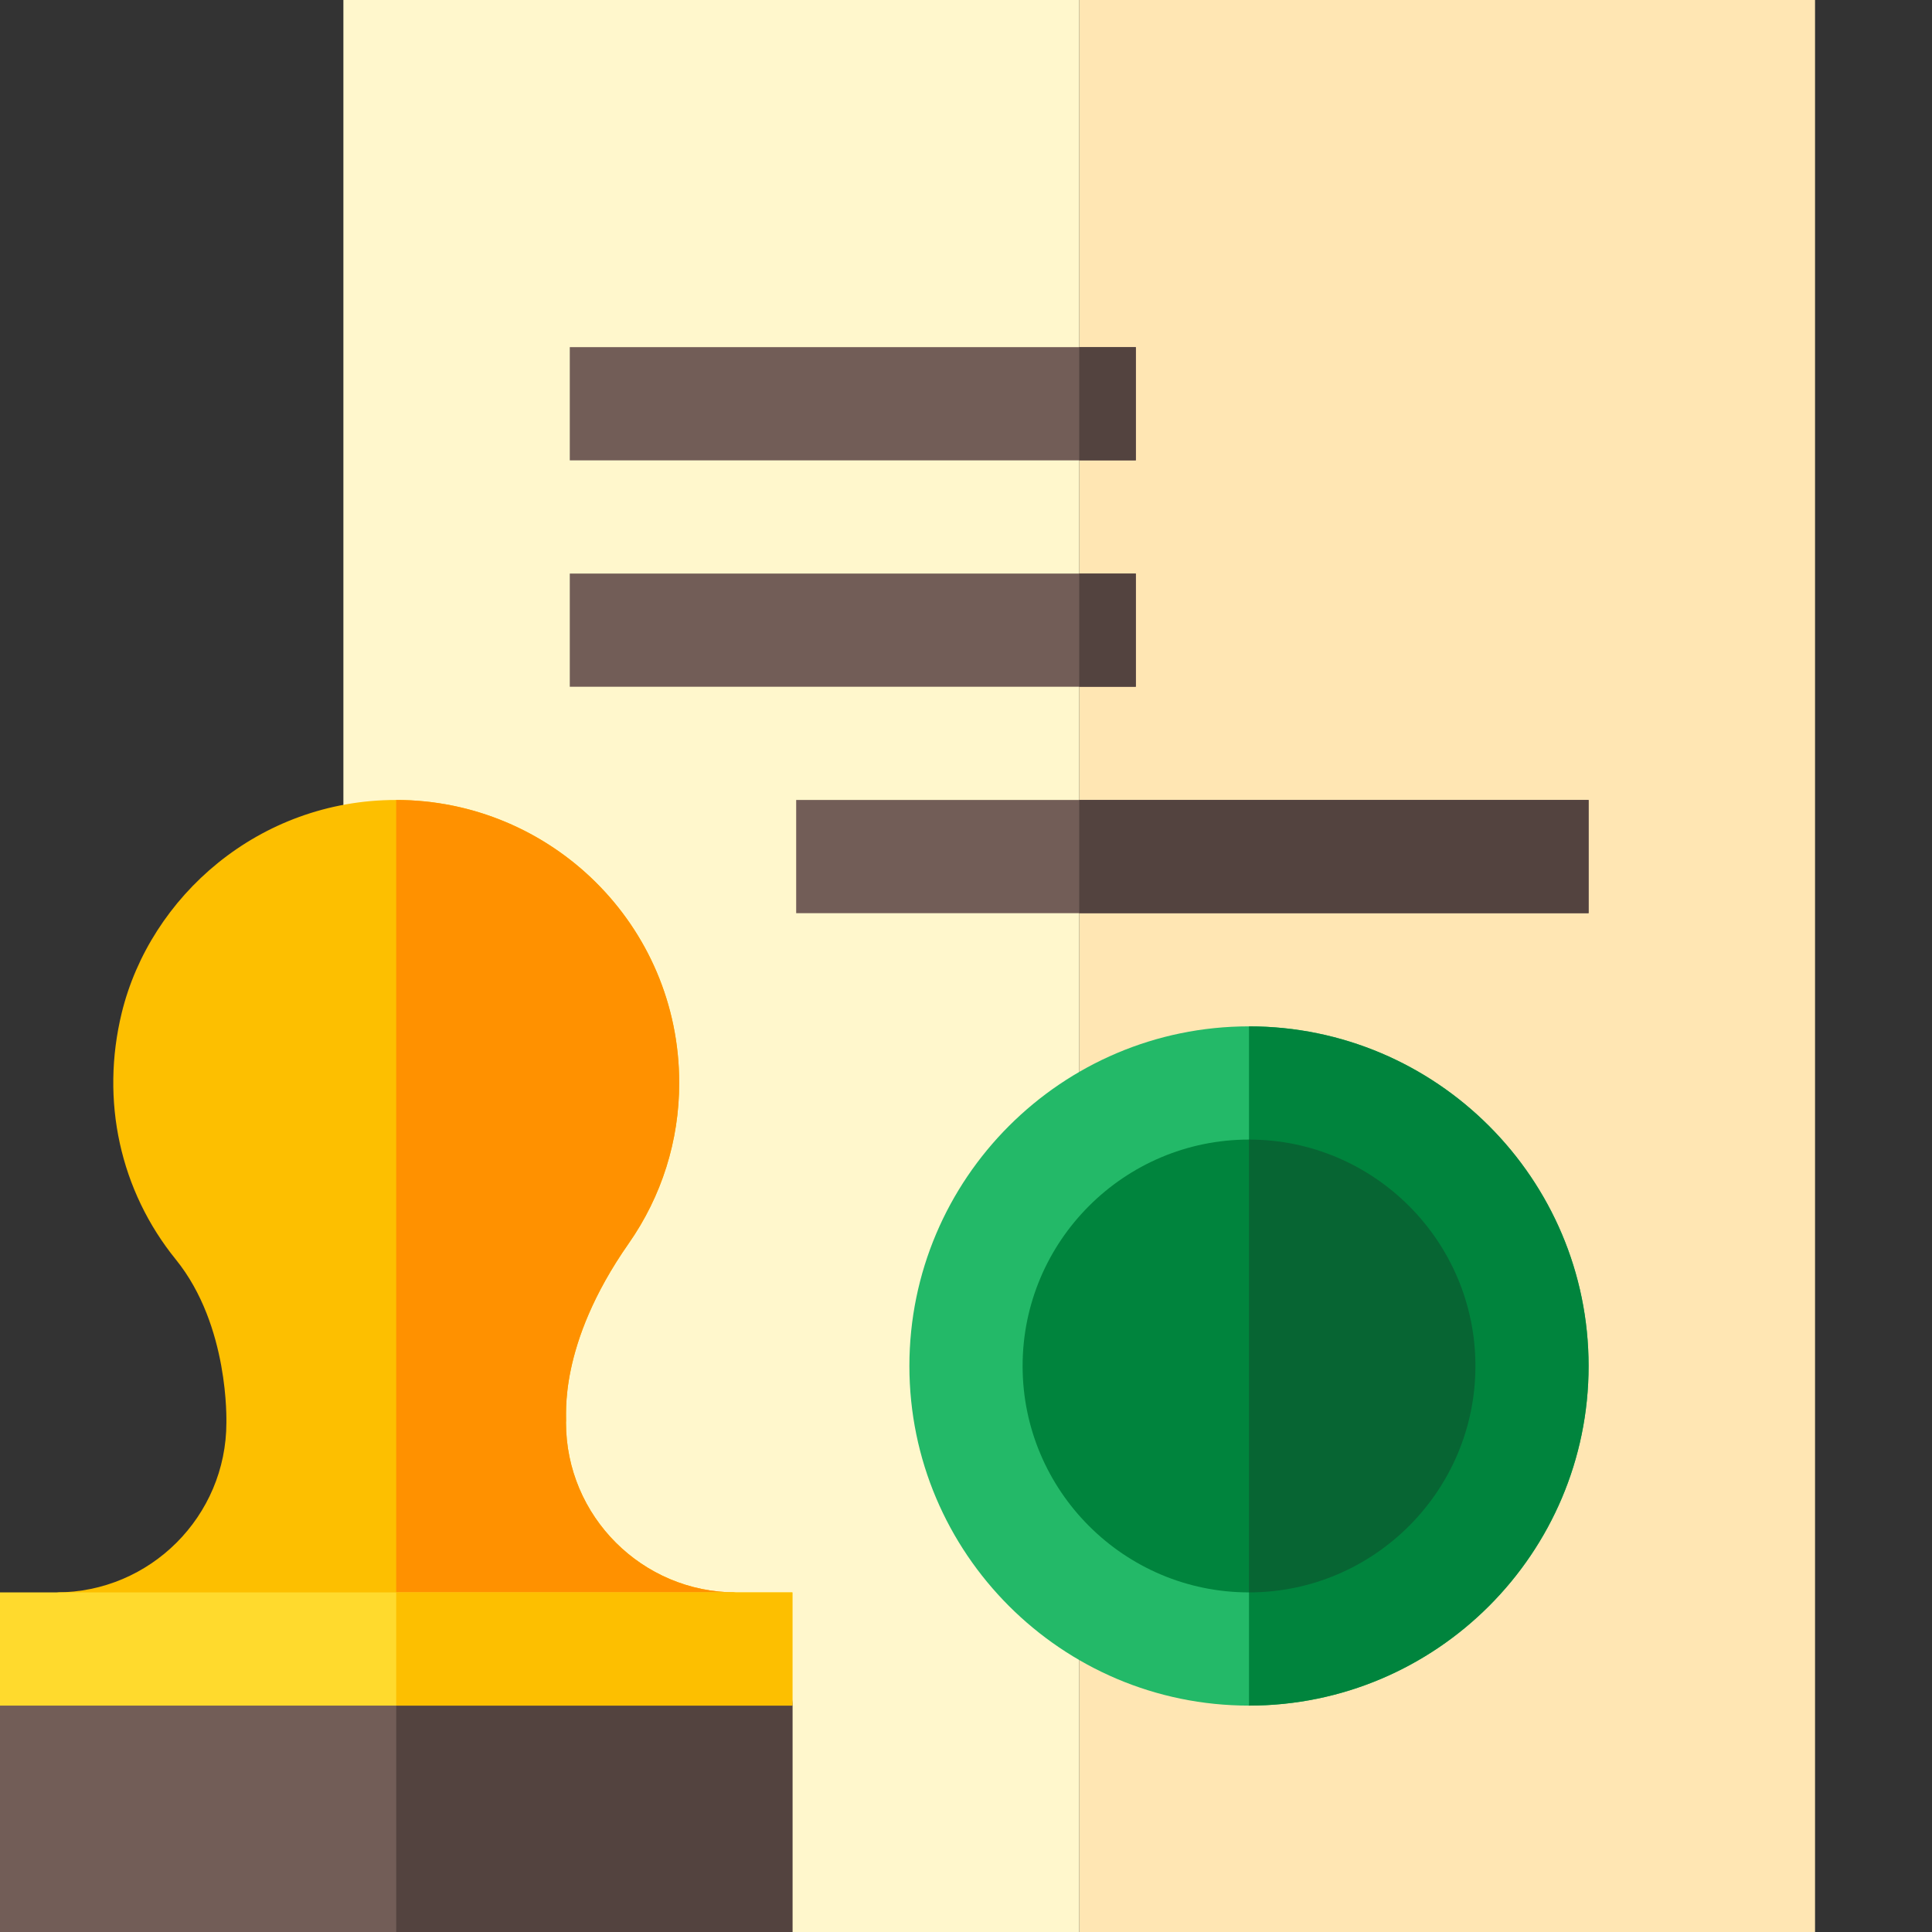
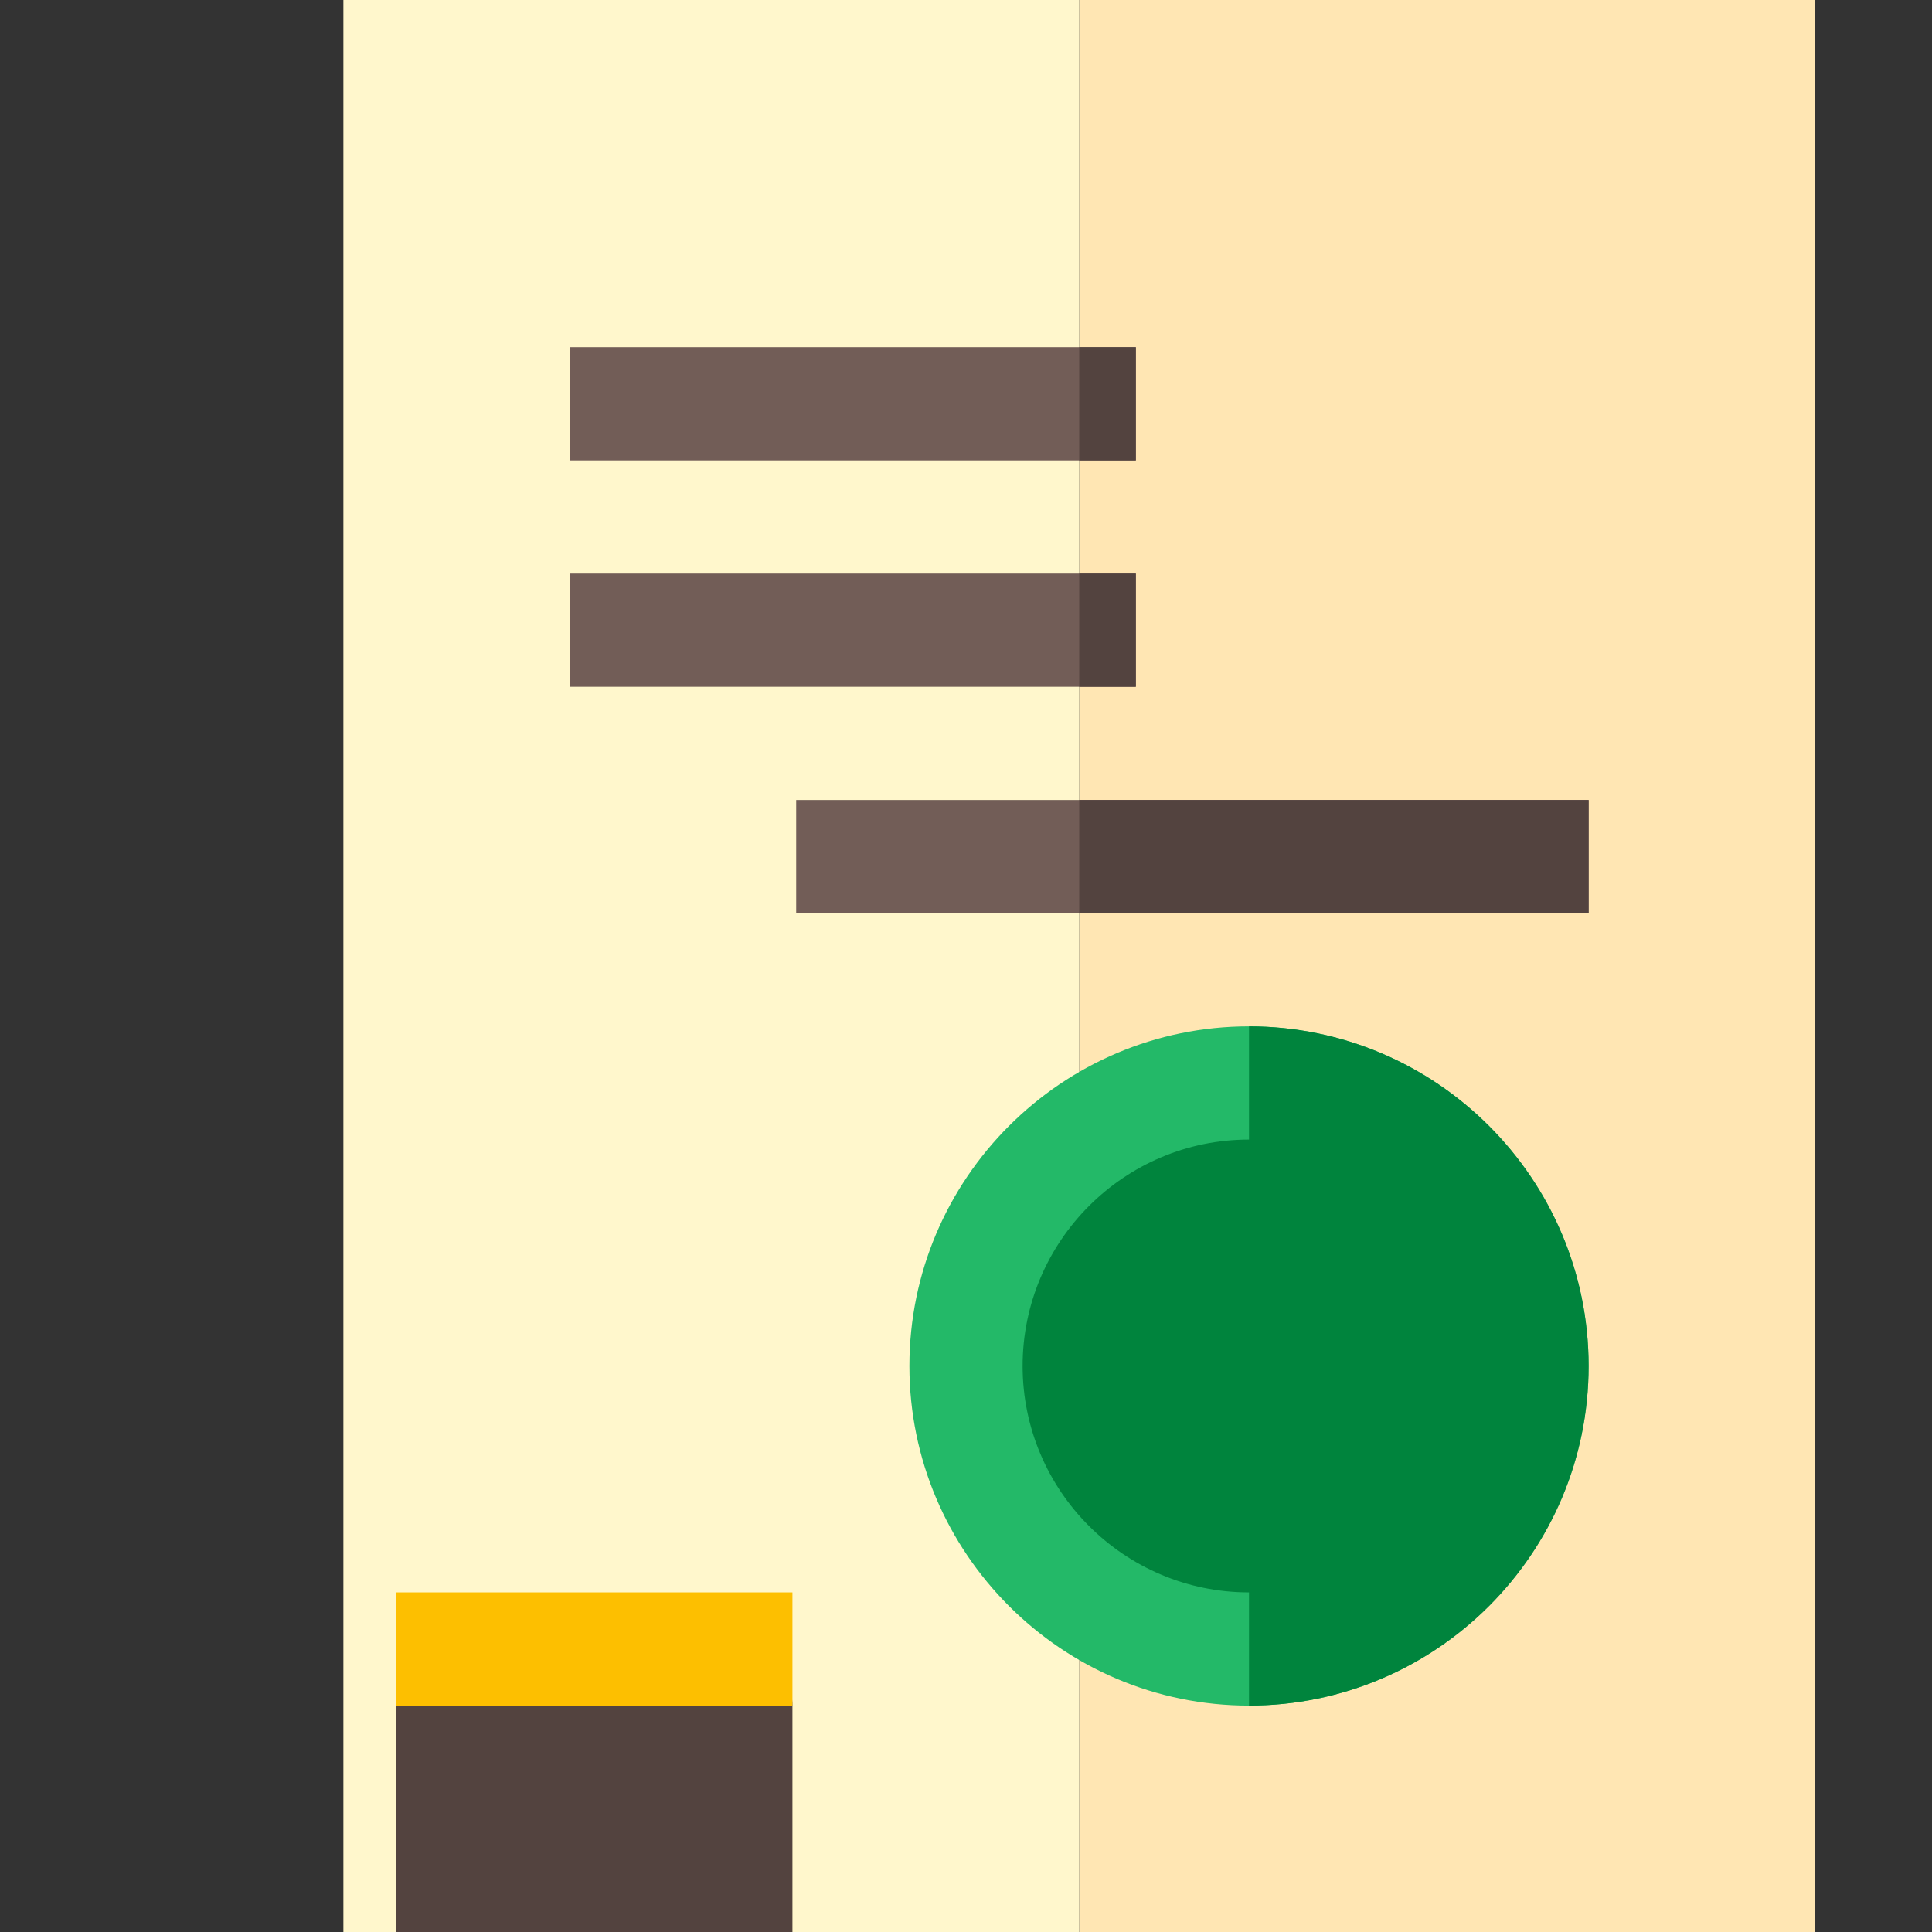
<svg xmlns="http://www.w3.org/2000/svg" width="50" height="50" viewBox="0 0 50 50" fill="none">
  <rect x="0" y="0" width="50" height="50" fill="#333333" stroke="none" />
  <rect x="27.93" width="19.043" height="50" fill="#FFE6B3" />
  <rect x="8.887" width="19.043" height="50" fill="#FFF7CC" />
-   <path d="M14.648 36.816C14.675 36.668 14.418 34.829 16.269 32.183C17.125 30.959 17.578 29.521 17.578 28.027C17.578 23.933 14.254 20.705 10.254 20.703C6.694 20.703 3.887 23.206 3.151 26.21C2.596 28.485 3.105 30.814 4.552 32.598C5.942 34.314 5.856 36.796 5.859 36.816C5.859 39.239 3.888 41.211 1.465 41.211L10.254 42.383L19.043 41.211C16.62 41.211 14.648 39.239 14.648 36.816Z" fill="#FDBF00" />
-   <path d="M14.648 36.816C14.675 36.668 14.418 34.829 16.269 32.183C17.125 30.959 17.578 29.521 17.578 28.027C17.578 23.933 14.254 20.705 10.254 20.703V42.383L19.043 41.211C16.62 41.211 14.648 39.239 14.648 36.816Z" fill="#FF9100" />
-   <path d="M1.465 42.676C0.656 42.676 0 43.331 0 44.141V50H20.508V44.141C20.508 43.331 19.852 42.676 19.043 42.676H1.465Z" fill="#725D57" />
  <path d="M19.043 42.676C19.852 42.676 20.508 43.331 20.508 44.141V50H10.254V42.676H19.043Z" fill="#53433F" />
-   <path d="M0 41.211H20.508V44.141H0V41.211Z" fill="#FFDA2D" />
  <path d="M10.254 41.211H20.508V44.141H10.254V41.211Z" fill="#FDBF00" />
-   <path d="M32.324 44.141C27.478 44.141 23.535 40.198 23.535 35.352C23.535 30.505 27.478 26.562 32.324 26.562C37.17 26.562 41.113 30.505 41.113 35.352C41.113 40.198 37.17 44.141 32.324 44.141Z" fill="#23B968" />
+   <path d="M32.324 44.141C27.478 44.141 23.535 40.198 23.535 35.352C23.535 30.505 27.478 26.562 32.324 26.562C37.17 26.562 41.113 30.505 41.113 35.352C41.113 40.198 37.17 44.141 32.324 44.141" fill="#23B968" />
  <path d="M38.184 35.352C38.184 38.582 35.554 41.211 32.324 41.211C29.094 41.211 26.465 38.582 26.465 35.352C26.465 32.121 29.094 29.492 32.324 29.492C35.554 29.492 38.184 32.121 38.184 35.352Z" fill="#00843D" />
  <path d="M32.324 26.562V44.141C37.17 44.141 41.113 40.198 41.113 35.352C41.113 30.505 37.17 26.562 32.324 26.562Z" fill="#00843D" />
-   <path d="M38.184 35.352C38.184 38.582 35.554 41.211 32.324 41.211V29.492C35.554 29.492 38.184 32.121 38.184 35.352Z" fill="#076533" />
  <path d="M14.746 8.984H29.395V11.914H14.746V8.984ZM14.746 14.844H29.395V17.773H14.746V14.844ZM20.605 20.703H41.113V23.633H20.605V20.703Z" fill="#725D57" />
  <path d="M27.93 8.984H29.395V11.914H27.93V8.984ZM27.93 14.844H29.395V17.773H27.93V14.844ZM27.93 20.703H41.113V23.633H27.93V20.703Z" fill="#53433F" />
</svg>